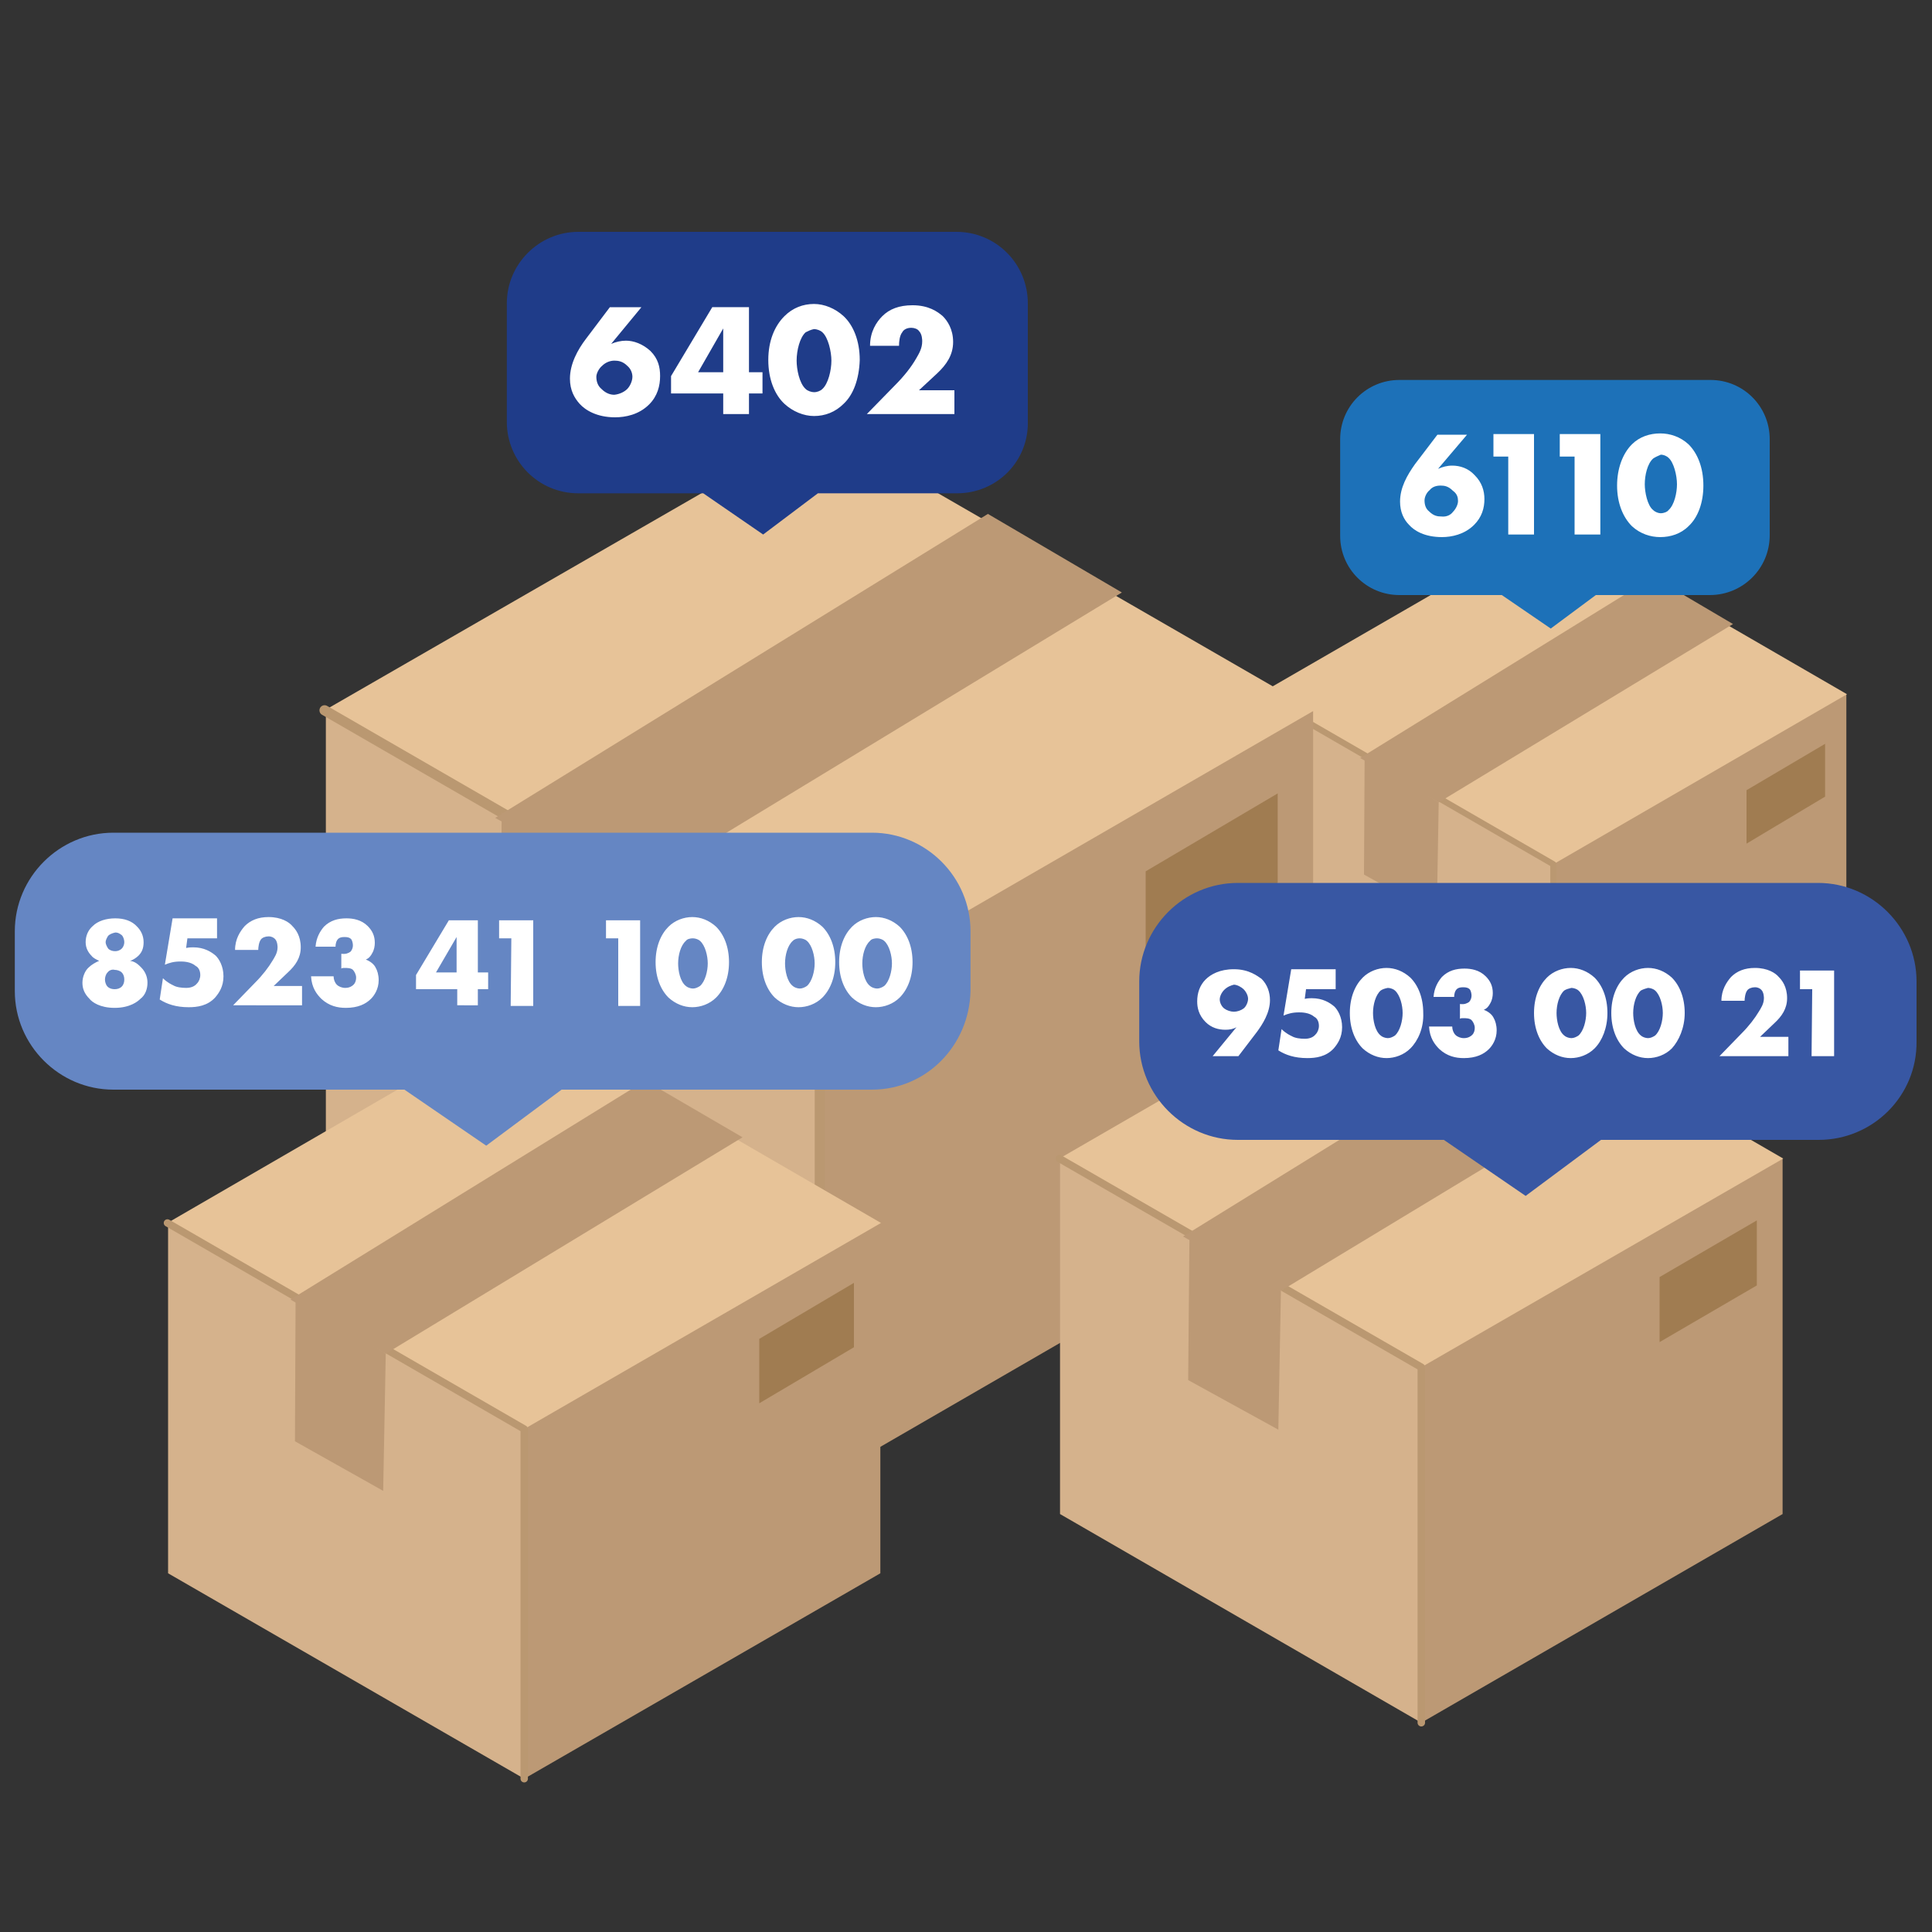
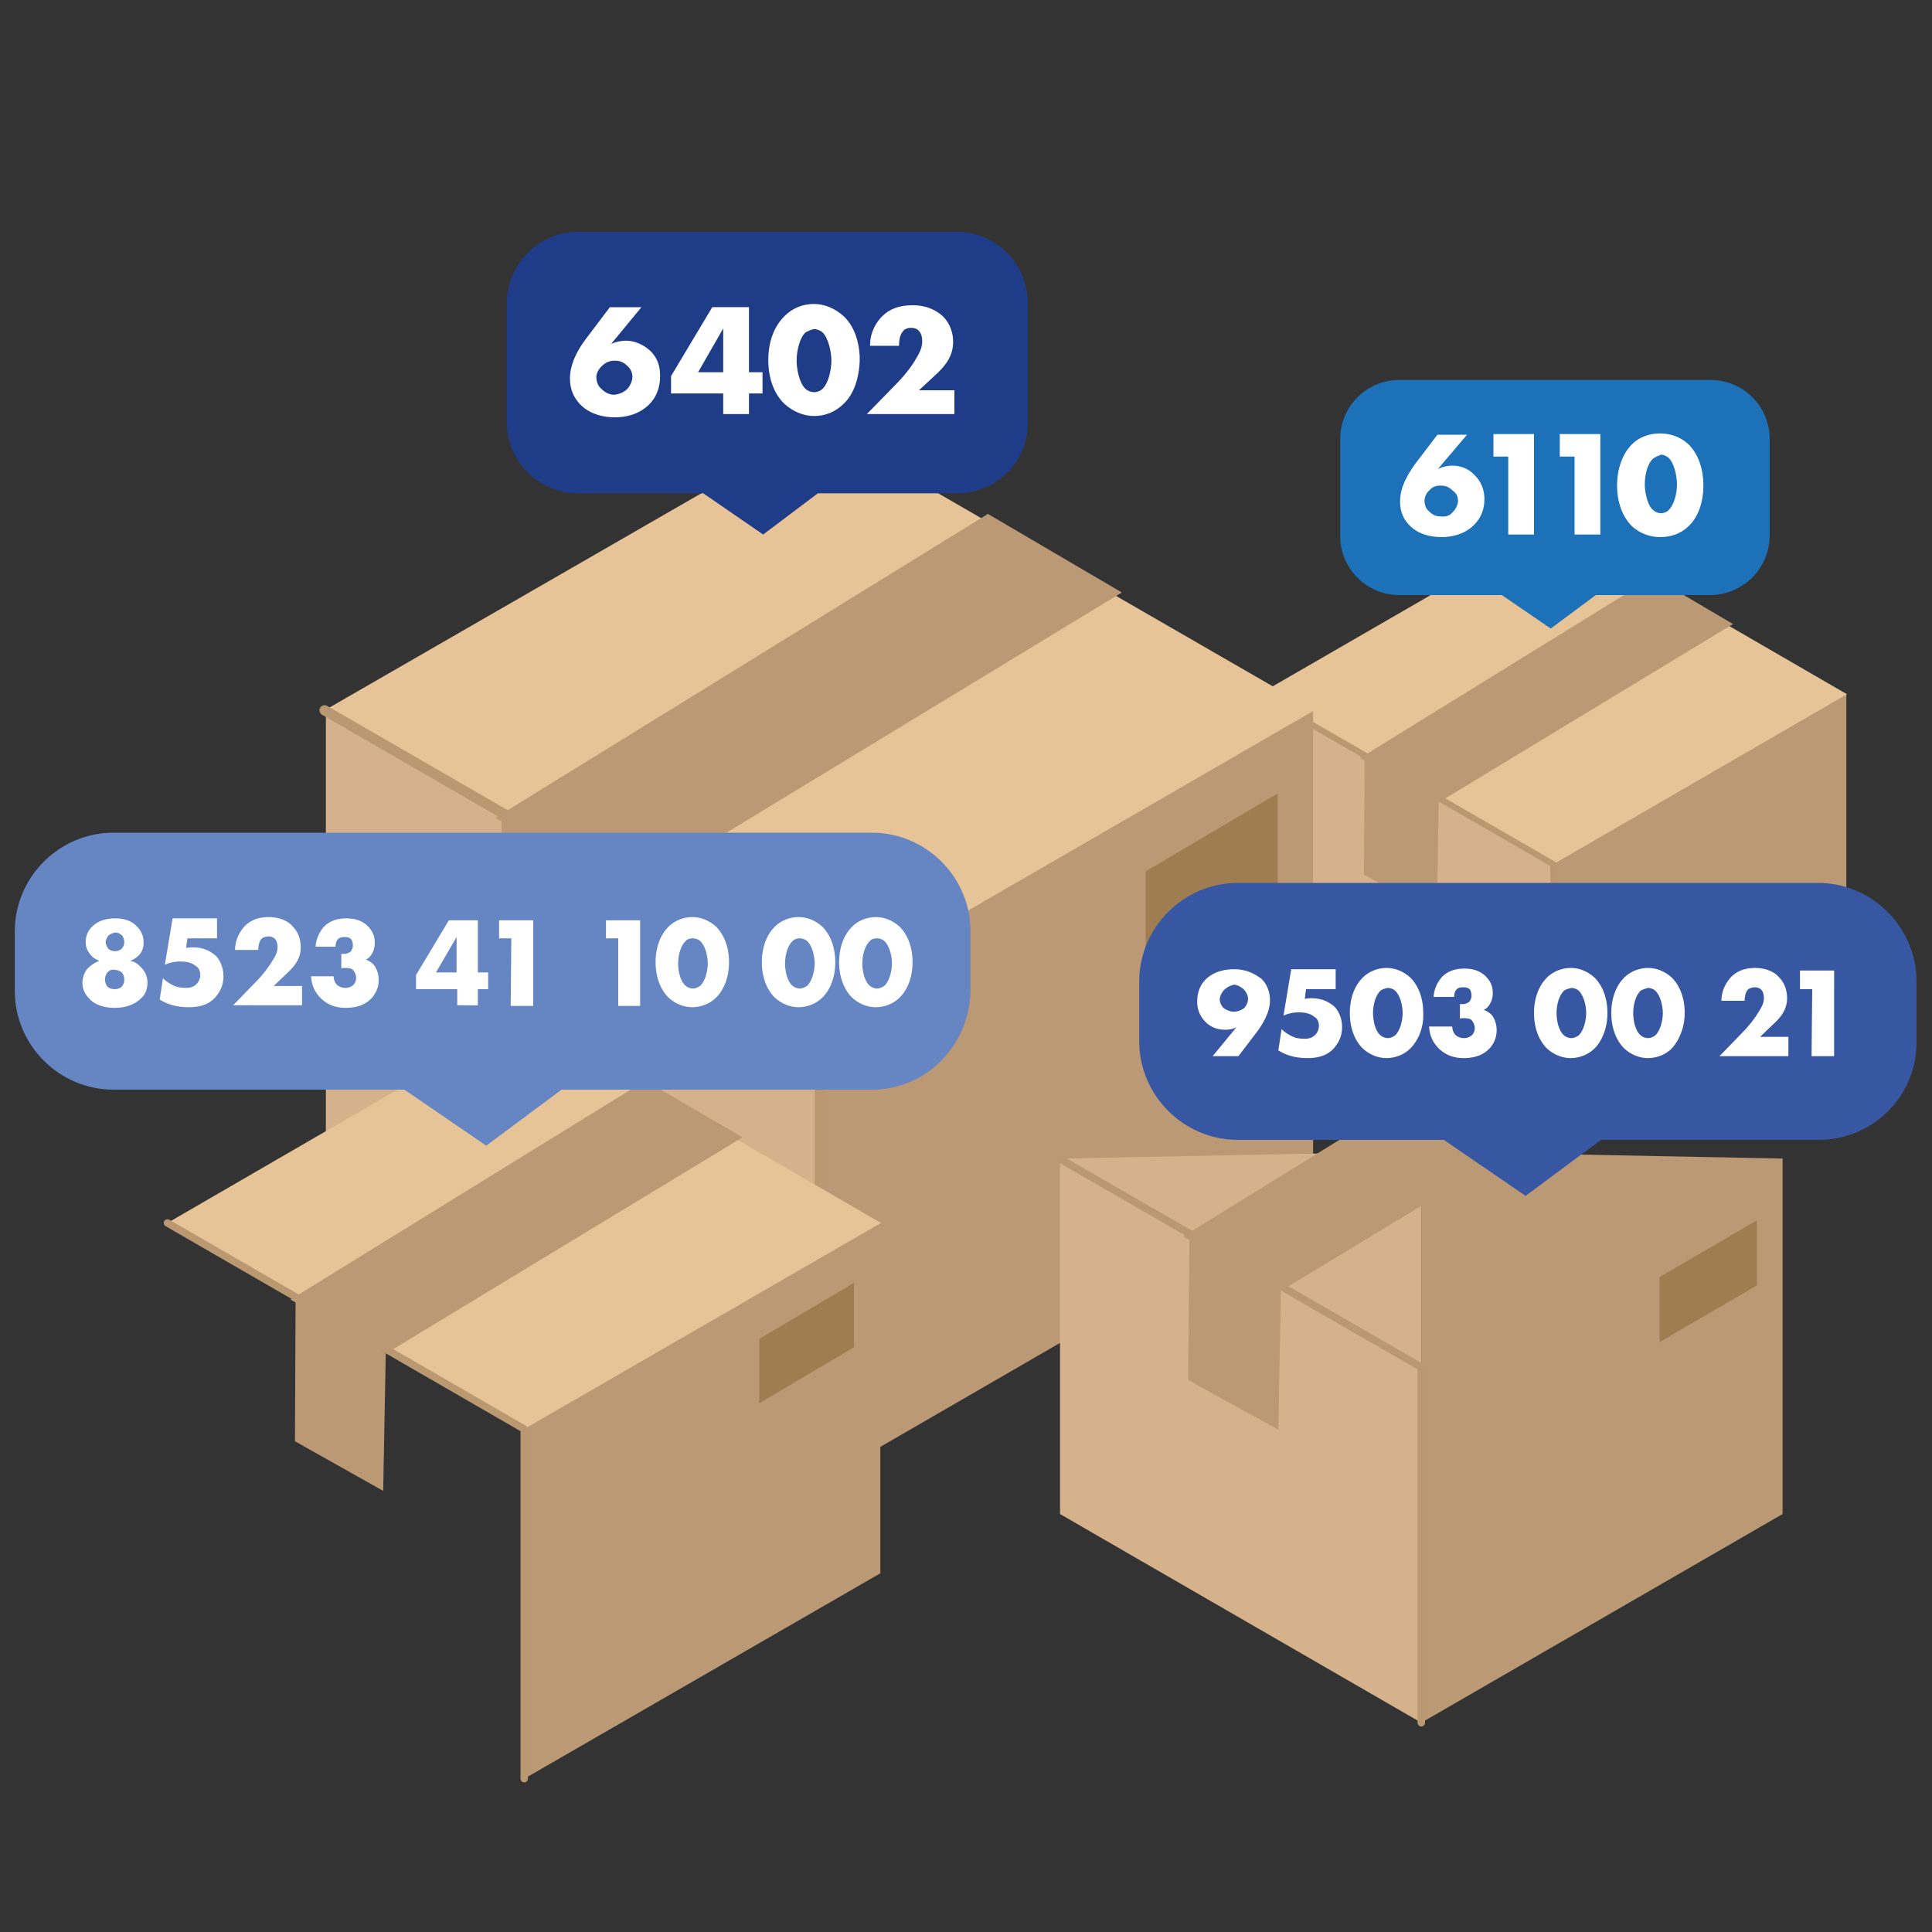
<svg xmlns="http://www.w3.org/2000/svg" id="Layer_1" viewBox="0 0 300 300">
  <rect x="0" y="0" width="300" height="300" fill="#333333" stroke="none" />
  <style>.st0{fill:#bc9975}.st1{fill:#d5b28c}.st2{fill:#e7c398}.st4{fill:#a07c51}.st8{enable-background:new}.st9{fill:#fff}</style>
  <g id="Layer_1_1_">
    <path class="st0" d="M286.7 107.8v44.9L241.2 179v-72.1l45.5.9z" />
    <path class="st1" d="M241.2 106.9V179l-45.6-26.3v-44.9l45.6-.9z" />
    <path class="st2" d="M241.2 134.2l45.6-26.4-45.6-26.4-45.7 26.4 45.7 26.4z" />
    <path d="M241.2 179v-44.8l-45.7-26.4" fill="none" stroke="#ba9871" stroke-width=".946" stroke-linecap="round" stroke-linejoin="round" stroke-miterlimit="10" />
    <path class="st0" d="M269.1 96.9l-45.7 27.7-12.2-6.9 45.5-28.1 12.4 7.3z" />
-     <path class="st4" d="M271.2 131l12.2-7.3v-8.2l-12.2 7.2v8.3z" />
    <path class="st0" d="M223.4 124.6l-.3 17.5-11.3-6.3.1-18.4 11.5 7.2zm-19.5-14.3v75.5l-76.6 44.3V108.9l76.6 1.4z" />
    <path class="st1" d="M127.3 108.9v121.2l-76.7-44.3v-75.5l76.7-1.4z" />
    <path class="st2" d="M127.3 154.7l76.8-44.4L127.3 66l-76.9 44.3 76.9 44.4z" />
    <path d="M127.3 230.1v-75.4l-76.9-44.4" fill="none" stroke="#ba9871" stroke-width="1.589" stroke-linecap="round" stroke-linejoin="round" stroke-miterlimit="10" />
    <path class="st0" d="M174.2 92l-76.7 46.6L76.9 127l76.5-47.2L174.2 92z" />
    <path class="st4" d="M177.9 149.3l20.5-12.2v-13.9l-20.5 12.1v14z" />
    <path class="st0" d="M97.5 138.5l-.7 29.3-19.1-10.6.2-31.1 19.6 12.4zm39.2 51.3v54.5l-55.3 31.9v-87.4l55.3 1z" />
-     <path class="st1" d="M81.4 188.8v87.4l-55.3-31.9v-54.5l55.3-1z" />
    <path class="st2" d="M81.4 221.9l55.4-32-55.4-32.1L26 189.9l55.4 32z" />
    <path d="M81.4 276.2v-54.3l-55.4-32" fill="none" stroke="#ba9871" stroke-width="1.147" stroke-linecap="round" stroke-linejoin="round" stroke-miterlimit="10" />
    <path class="st0" d="M115.3 176.6l-55.4 33.6-14.8-8.4 55.1-34 15.1 8.8z" />
    <path class="st4" d="M117.9 217.9l14.7-8.7v-10l-14.7 8.7v10z" />
    <path class="st0" d="M59.9 210.2l-.4 21.3-13.7-7.7.1-22.4 14 8.8z" />
    <path d="M148.6 76.6H127l-8.5 6.4-9.3-6.4H89.8c-6.2 0-11.1-5-11.1-11.1V47.1c0-6.1 5-11.1 11.1-11.1h58.7c6.2 0 11.1 5 11.1 11.1v18.2c.2 6.3-4.8 11.3-11 11.3z" fill="#1f3c89" />
    <g class="st8">
      <path class="st9" d="M99.6 47.7l-4.7 5.7c.7-.3 1.5-.5 2.3-.5 1.2 0 2.6.5 3.8 1.6 1.2 1.2 1.5 2.5 1.5 3.9 0 1.5-.4 3.1-1.7 4.4-1.6 1.6-3.7 2-5.3 2-2.8 0-4.6-1.1-5.5-2.1-.8-.9-1.5-2.1-1.5-3.9 0-2.3 1.2-4.5 2.5-6.2l3.7-4.9h4.9zm-2.2 12.7c.4-.4.8-1.2.8-1.9 0-.5-.2-1.2-.8-1.7-.7-.7-1.4-.8-2-.8-.7 0-1.4.3-1.9.8-.5.4-.9 1.2-.9 1.7 0 .7.2 1.4.8 1.9.7.7 1.4.9 2 .9.9-.1 1.6-.5 2-.9zm18.9-2.6h2.1v3.3h-2.1v3.2h-4v-3.2h-8.1v-2.7l6.4-10.7h5.7v10.1zm-4 0V51l-3.9 6.8h3.9zm18.7 4.9c-1.3 1.3-2.9 1.9-4.6 1.9-1.6 0-3.3-.7-4.6-1.9-1.5-1.4-2.5-3.8-2.5-6.8s1-5.3 2.5-6.8c1.3-1.3 2.9-1.9 4.6-1.9 1.6 0 3.3.7 4.6 1.9 1.5 1.4 2.5 3.8 2.5 6.8-.1 3-1 5.4-2.5 6.8zm-5.9-11.1c-.9.8-1.4 2.8-1.4 4.4 0 1.3.4 3.5 1.4 4.4.3.3.9.5 1.3.5.5 0 1-.2 1.3-.5.9-.8 1.4-2.9 1.4-4.4 0-1.4-.5-3.6-1.4-4.4-.3-.3-.9-.5-1.3-.5-.5.1-.9.3-1.3.5zm22.8 12.7h-13.3l4.3-4.4c1.5-1.5 2.6-2.9 3.4-4.3.4-.7.9-1.5.9-2.6 0-.2 0-1.1-.5-1.6-.2-.3-.7-.5-1.2-.5-.7 0-1.2.3-1.4.7-.4.5-.5 1.4-.5 2.1h-4.5c0-2.2 1-3.7 1.9-4.6 1.1-1.1 2.6-1.7 4.7-1.7 2.5 0 3.9 1 4.7 1.7.7.7 1.6 2 1.6 4s-1 3.5-2.5 4.9l-2.8 2.6h5.5v3.7z" />
    </g>
    <path d="M135.4 169.2H87.2l-11.7 8.7-12.7-8.7H17.6c-8.4 0-15.3-6.9-15.3-15.3v-9.3c0-8.4 6.9-15.3 15.3-15.3h117.8c8.4 0 15.3 6.9 15.3 15.3v9.3c-.2 8.5-6.9 15.3-15.3 15.3z" fill="#6586c3" />
    <g class="st8">
      <path class="st9" d="M21.9 150.2c.8.8 1 1.7 1 2.4 0 .9-.3 1.9-1.1 2.5-.4.4-1.6 1.4-4 1.4-2.3 0-3.5-.9-3.9-1.4-.8-.8-1.1-1.6-1.1-2.5s.4-1.9 1-2.4c.4-.4 1.1-.8 1.6-1-.4-.2-.9-.4-1.2-.8-.4-.4-.9-1.1-.9-2.1s.4-1.9 1.1-2.5c.8-.8 2.1-1.2 3.5-1.2s2.6.4 3.4 1.3c.5.5 1 1.3 1 2.4 0 1-.3 1.6-.8 2.1-.3.3-.9.7-1.3.8.8.1 1.3.6 1.7 1zm-5.2.8c-.3.3-.4.8-.4 1.1s.1.8.4 1.1c.3.3.7.4 1.1.4.4 0 .8-.1 1.1-.4s.4-.7.4-1.1-.1-.8-.4-1.1c-.3-.3-.8-.4-1.1-.4-.3-.1-.8 0-1.1.4zm.1-5.7c-.2.3-.4.7-.4 1 0 .3.2.7.4 1 .3.3.7.4 1.1.4.3 0 .7-.1 1-.4s.4-.7.4-1-.1-.8-.4-1.1c-.3-.2-.5-.4-1-.4-.5.1-.9.3-1.1.5zm16.9.4h-4.6l-.2 1.5c.5-.1.9-.1 1.1-.1 1.7 0 2.8.7 3.5 1.3.5.5 1.2 1.6 1.2 3.2s-.7 2.6-1.3 3.3c-1.2 1.3-2.8 1.5-4.1 1.5-2 0-3.4-.5-4.5-1.2l.5-3.3c.7.7 1.4 1 1.6 1.1.5.3 1.3.4 2 .4s1.3-.2 1.7-.7c.3-.3.5-.8.5-1.3 0-.7-.3-1.2-.7-1.4-.8-.7-2-.7-2.4-.7-1 0-1.7.2-2.4.5l1.2-7.2h6.9v3.1zm13.2 10.4H36.2l3.4-3.5c1.2-1.2 2.1-2.4 2.7-3.4.3-.5.8-1.2.8-2.1 0-.1 0-.9-.4-1.3-.2-.2-.5-.4-1-.4s-1 .2-1.2.5c-.3.4-.4 1.2-.4 1.6h-3.6c0-1.7.8-2.9 1.5-3.7.9-.9 2.1-1.4 3.7-1.4 2 0 3.2.8 3.7 1.4.5.5 1.3 1.5 1.3 3.3 0 1.6-.8 2.8-2 3.9l-2.2 2.1h4.4v3zm4.9-4.5c0 .5.2 1 .5 1.3.3.3.8.5 1.3.5.7 0 1.1-.3 1.3-.5.3-.3.4-.7.4-1.1 0-.5-.3-1-.5-1.2-.3-.3-.9-.3-1.3-.3-.2 0-.4 0-.5.1v-2.3c.7.1 1.1-.1 1.4-.3.3-.3.4-.7.4-1s-.1-.8-.3-1c-.2-.2-.5-.3-1-.3s-.8.1-1 .3c-.3.3-.4.8-.4 1.2H49c.1-1.4.7-2.4 1.3-3.1 1-1 2.2-1.3 3.5-1.3 1 0 2.3.2 3.3 1.2.7.7 1.1 1.5 1.1 2.6 0 .5-.1 1.1-.4 1.6-.2.4-.5.8-1 1 .8.3 1.3.8 1.5 1.2.3.5.5 1.2.5 2 0 1.4-.7 2.4-1.2 2.9-.8.8-2 1.4-3.9 1.4-1.3 0-2.6-.3-3.8-1.4-.7-.7-1.5-1.7-1.6-3.5h3.6-.1zm22.4-.6h1.6v2.6h-1.6v2.5H71v-2.5h-6.4v-2.2l5.1-8.5h4.5v8.1zm-3.3 0v-5.5l-3.2 5.5h3.2zm8.5-5.3h-1.9v-2.8h5.3v13.3h-3.5l.1-10.5zm16.6 0h-1.9v-2.8h5.3v13.3H96v-10.5zm15.2 9.2c-1 1-2.4 1.5-3.7 1.5-1.3 0-2.6-.5-3.7-1.5-1.2-1.2-2-3.1-2-5.5s.8-4.3 2-5.5c1-1 2.4-1.5 3.7-1.5 1.3 0 2.6.5 3.7 1.5 1.2 1.2 2 3.1 2 5.5s-.8 4.3-2 5.5zm-4.7-8.8c-.8.7-1.2 2.2-1.2 3.5 0 1.1.3 2.8 1.2 3.5.2.2.7.4 1.1.4s.8-.2 1.1-.4c.8-.7 1.2-2.3 1.2-3.5 0-1.2-.4-2.8-1.2-3.5-.2-.2-.7-.4-1.1-.4s-.9.1-1.1.4zm21.2 8.8c-1 1-2.4 1.5-3.7 1.5-1.3 0-2.6-.5-3.7-1.5-1.2-1.2-2-3.1-2-5.5s.8-4.3 2-5.5c1-1 2.4-1.5 3.7-1.5 1.3 0 2.6.5 3.7 1.5 1.2 1.2 2 3.1 2 5.5s-.8 4.3-2 5.5zm-4.6-8.8c-.8.7-1.2 2.2-1.2 3.5 0 1.1.3 2.8 1.2 3.5.2.2.7.4 1.1.4s.8-.2 1.1-.4c.8-.7 1.2-2.3 1.2-3.5 0-1.2-.4-2.8-1.2-3.5-.2-.2-.7-.4-1.1-.4s-.8.1-1.1.4zm16.6 8.8c-1 1-2.4 1.5-3.7 1.5s-2.6-.5-3.7-1.5c-1.2-1.2-2-3.1-2-5.5s.8-4.3 2-5.5c1-1 2.4-1.5 3.7-1.5s2.6.5 3.7 1.5c1.2 1.2 2 3.1 2 5.5s-.8 4.3-2 5.5zm-4.6-8.8c-.8.7-1.2 2.2-1.2 3.5 0 1.1.3 2.8 1.2 3.5.2.2.7.4 1.1.4s.8-.2 1.1-.4c.8-.7 1.2-2.3 1.2-3.5 0-1.2-.4-2.8-1.2-3.5-.2-.2-.7-.4-1.1-.4s-.9.1-1.1.4z" />
    </g>
    <path d="M265.5 92.4h-17.7l-7 5.2-7.6-5.2h-15.9c-5.1 0-9.2-4.1-9.2-9.2v-15c0-5.1 4.1-9.2 9.2-9.2h48.3c5.1 0 9.2 4.1 9.2 9.2v14.9c0 5.2-4.2 9.3-9.3 9.3z" fill="#1d71b8" />
    <g class="st8">
      <path class="st9" d="M227.8 67.5l-4.5 5.3c.7-.3 1.4-.5 2.2-.5 1.2 0 2.5.4 3.5 1.5 1.1 1.1 1.5 2.4 1.5 3.7 0 1.4-.4 2.8-1.6 4-1.5 1.5-3.5 1.9-5 1.9-2.7 0-4.3-1-5.1-1.9-.8-.8-1.4-2-1.4-3.6 0-2.2 1.1-4.1 2.3-5.8l3.5-4.6h4.7-.1zm-2.2 12c.4-.4.8-1.1.8-1.7 0-.5-.1-1.1-.8-1.6-.7-.7-1.3-.8-1.9-.8-.7 0-1.3.2-1.7.7-.5.4-.8 1.1-.8 1.6 0 .7.2 1.3.7 1.7.7.7 1.3.8 1.9.8.9.1 1.5-.3 1.8-.7zm8.5-8.6h-2.2v-3.5h6.3V83h-4V70.9h-.1zm10.3 0h-2.2v-3.5h6.3V83h-4V70.9h-.1zm17.8 10.8c-1.2 1.2-2.8 1.7-4.4 1.7-1.5 0-3.1-.5-4.4-1.7-1.4-1.4-2.3-3.6-2.3-6.3s.9-5 2.3-6.4c1.2-1.2 2.8-1.7 4.4-1.7 1.5 0 3.1.5 4.4 1.7 1.4 1.4 2.3 3.6 2.3 6.4 0 2.6-.8 4.9-2.3 6.3zm-5.5-10.5c-.9.8-1.3 2.6-1.3 4 0 1.2.4 3.3 1.3 4 .3.3.8.5 1.2.5s1-.2 1.2-.5c.9-.8 1.3-2.7 1.3-4 0-1.4-.5-3.4-1.3-4.1-.3-.3-.8-.5-1.2-.5-.5.2-.9.4-1.2.6z" />
    </g>
    <path class="st0" d="M276.8 179.9v55.2l-56.1 32.4v-88.7l56.1 1.1z" />
    <path class="st1" d="M220.7 178.8v88.7l-56.1-32.4v-55.2l56.1-1.1z" />
-     <path class="st2" d="M220.7 212.3l56.2-32.4-56.2-32.5-56.2 32.5 56.2 32.4z" />
    <path d="M220.7 267.5v-55.2l-56.2-32.4" fill="none" stroke="#ba9871" stroke-width="1.163" stroke-linecap="round" stroke-linejoin="round" stroke-miterlimit="10" />
    <path class="st0" d="M255 166.5l-56.2 34-15.1-8.5 56-34.6 15.3 9.1z" />
    <path class="st4" d="M257.7 208.4l15.1-8.8v-10.1l-15.1 8.8v10.1z" />
    <path class="st0" d="M198.9 200.5l-.4 21.5-14-7.7.2-22.7 14.2 8.9z" />
    <path d="M282.4 177h-33.8l-11.7 8.7-12.7-8.7h-32c-8.4 0-15.3-6.9-15.3-15.3v-9.3c0-8.4 6.9-15.3 15.3-15.3h90.1c8.4 0 15.3 6.9 15.3 15.3v9.3c.1 8.5-6.8 15.3-15.2 15.3z" fill="#3857a3" />
    <g class="st8">
      <path class="st9" d="M188.3 164l3.7-4.5c-.5.3-1.1.4-1.7.4-1.1 0-2.2-.3-3.1-1.2-1.1-1.1-1.3-2.3-1.3-3.2 0-1.3.4-2.5 1.3-3.4.8-.8 2.2-1.6 4.4-1.6 2.4 0 3.7 1.1 4.3 1.5.9.9 1.3 2.1 1.3 3.3 0 2-1.2 3.8-2 4.9l-2.9 3.8h-4zm1.8-10.3c-.4.4-.7 1-.7 1.5s.3 1.1.7 1.4c.4.3 1 .5 1.5.5s1.1-.2 1.5-.5.7-1 .7-1.5-.3-1.1-.7-1.5c-.3-.3-1-.7-1.5-.7-.4.1-1 .3-1.5.8zm17.3-.1h-4.6l-.2 1.5c.5-.1.9-.1 1.1-.1 1.7 0 2.8.7 3.5 1.3.5.5 1.2 1.6 1.2 3.2s-.7 2.6-1.3 3.3c-1.2 1.3-2.8 1.5-4.1 1.5-2 0-3.4-.5-4.5-1.2l.5-3.3c.7.7 1.4 1 1.6 1.1.5.3 1.3.4 2 .4s1.3-.2 1.7-.7c.3-.3.5-.8.5-1.3 0-.7-.3-1.2-.7-1.4-.8-.7-2-.7-2.4-.7-1 0-1.7.2-2.4.5l1.2-7.2h6.9v3.1zm11.6 9.2c-1 1-2.4 1.5-3.7 1.5s-2.6-.5-3.7-1.5c-1.2-1.2-2-3.1-2-5.5s.8-4.3 2-5.5c1-1 2.4-1.5 3.7-1.5s2.6.5 3.7 1.5c1.2 1.2 2 3.1 2 5.5.1 2.3-.8 4.3-2 5.5zm-4.6-9c-.8.7-1.2 2.2-1.2 3.5 0 1.1.3 2.8 1.2 3.5.2.2.7.4 1.1.4s.8-.2 1.1-.4c.8-.7 1.2-2.3 1.2-3.5 0-1.2-.4-2.8-1.2-3.5-.2-.2-.7-.4-1.1-.4-.5.1-.8.2-1.1.4zm11.1 5.6c0 .5.2 1 .5 1.3.3.3.8.5 1.3.5.7 0 1.1-.3 1.3-.5.3-.3.4-.7.4-1.1 0-.5-.3-1-.5-1.2-.3-.3-.9-.3-1.3-.3-.2 0-.4 0-.5.1v-2.3c.7.1 1.1-.1 1.4-.3.3-.3.4-.7.4-1 0-.3-.1-.8-.3-1-.2-.2-.5-.3-1-.3s-.8.1-1 .3c-.3.3-.4.8-.4 1.2h-3.2c.1-1.4.7-2.4 1.3-3.1 1-1 2.2-1.3 3.5-1.3 1 0 2.3.2 3.3 1.2.7.7 1.1 1.5 1.1 2.6 0 .5-.1 1.1-.4 1.6-.2.4-.5.8-1 1 .8.3 1.3.8 1.5 1.2.3.5.5 1.2.5 2 0 1.4-.7 2.4-1.2 2.9-.8.8-2 1.4-3.9 1.4-1.3 0-2.6-.3-3.8-1.4-.7-.7-1.5-1.7-1.6-3.5h3.6zm22.1 3.4c-1 1-2.4 1.5-3.7 1.5s-2.6-.5-3.7-1.5c-1.2-1.2-2-3.1-2-5.5s.8-4.3 2-5.5c1-1 2.4-1.5 3.7-1.5s2.6.5 3.7 1.5c1.2 1.2 2 3.1 2 5.5 0 2.3-.8 4.3-2 5.5zm-4.7-9c-.8.7-1.2 2.2-1.2 3.5 0 1.1.3 2.8 1.2 3.5.2.2.7.4 1.1.4s.8-.2 1.1-.4c.8-.7 1.2-2.3 1.2-3.5 0-1.2-.4-2.8-1.2-3.5-.2-.2-.7-.4-1.1-.4-.4.1-.8.2-1.1.4zm16.7 9c-1 1-2.4 1.5-3.7 1.5-1.3 0-2.6-.5-3.7-1.5-1.2-1.2-2-3.1-2-5.5s.8-4.3 2-5.5c1-1 2.4-1.5 3.7-1.5 1.3 0 2.6.5 3.7 1.5 1.2 1.2 2 3.1 2 5.5 0 2.3-.9 4.3-2 5.5zm-4.8-9c-.8.7-1.2 2.2-1.2 3.5 0 1.1.3 2.8 1.2 3.5.2.2.7.4 1.1.4s.8-.2 1.1-.4c.8-.7 1.2-2.3 1.2-3.5 0-1.2-.4-2.8-1.2-3.5-.2-.2-.7-.4-1.1-.4-.4.1-.7.2-1.1.4zm22.9 10.2H267l3.4-3.5c1.2-1.2 2.1-2.4 2.7-3.4.3-.5.8-1.2.8-2.1 0-.1 0-.9-.4-1.3-.2-.2-.5-.4-1-.4s-1 .2-1.2.5c-.3.4-.4 1.2-.4 1.6h-3.6c0-1.7.8-2.9 1.5-3.7.9-.9 2.1-1.4 3.7-1.4 2 0 3.2.8 3.7 1.4.5.5 1.3 1.5 1.3 3.3 0 1.6-.8 2.8-2 3.9l-2.2 2.1h4.4v3zm3.7-10.4h-1.9v-2.9h5.3V164h-3.5l.1-10.4z" />
    </g>
  </g>
</svg>